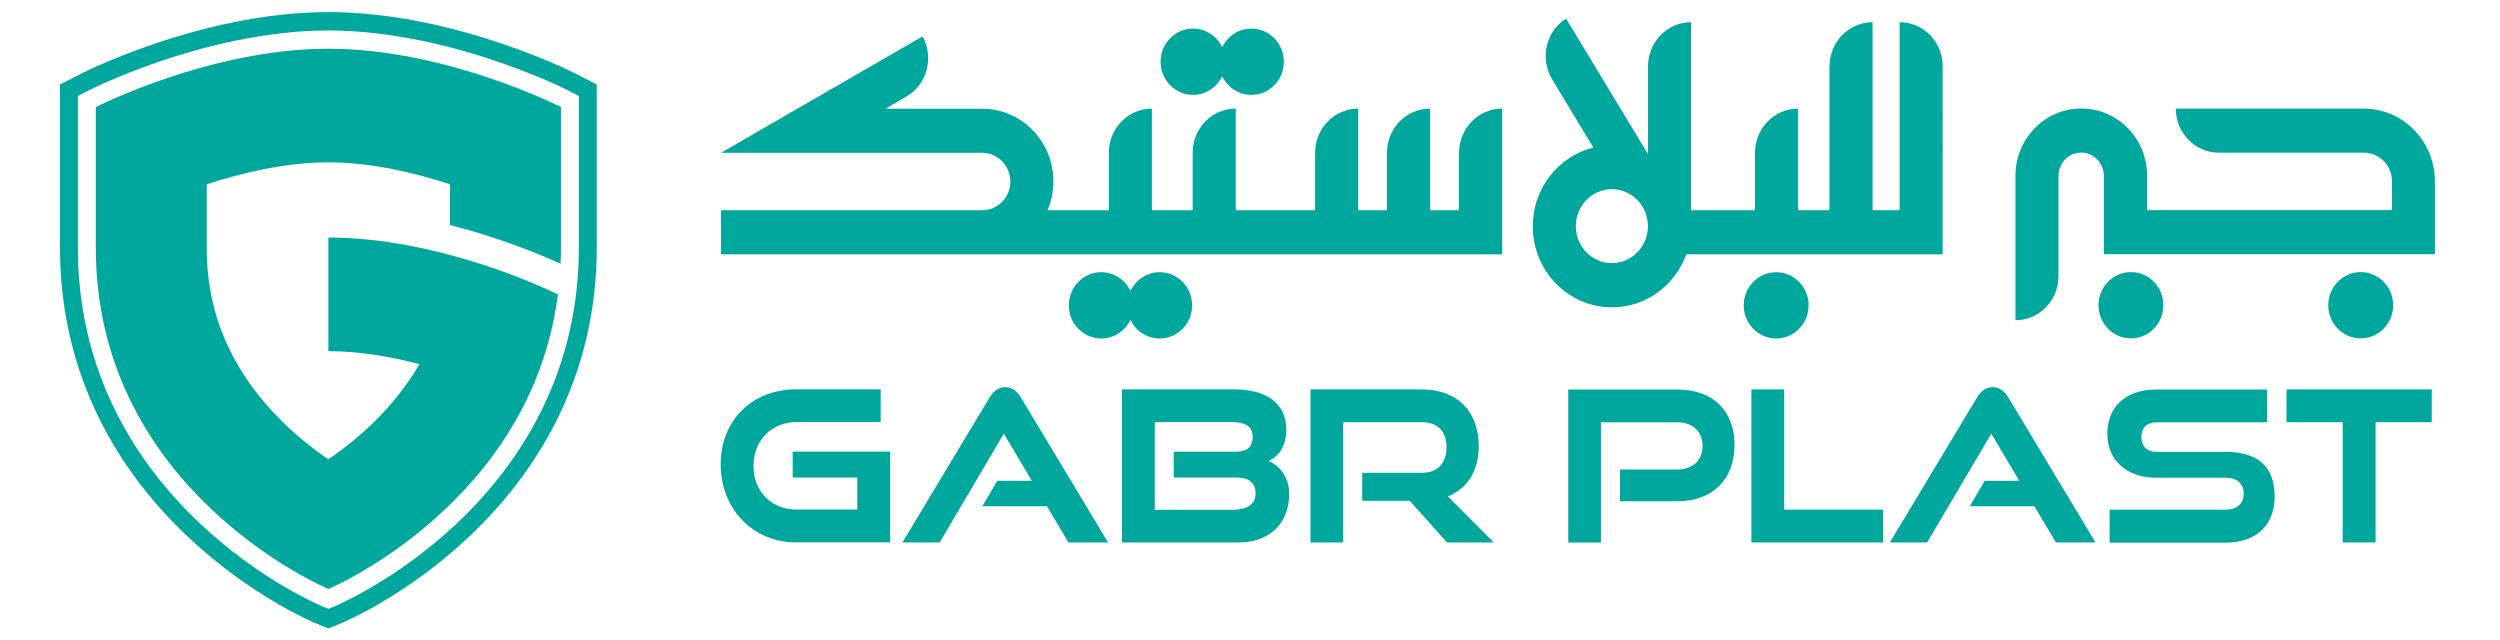
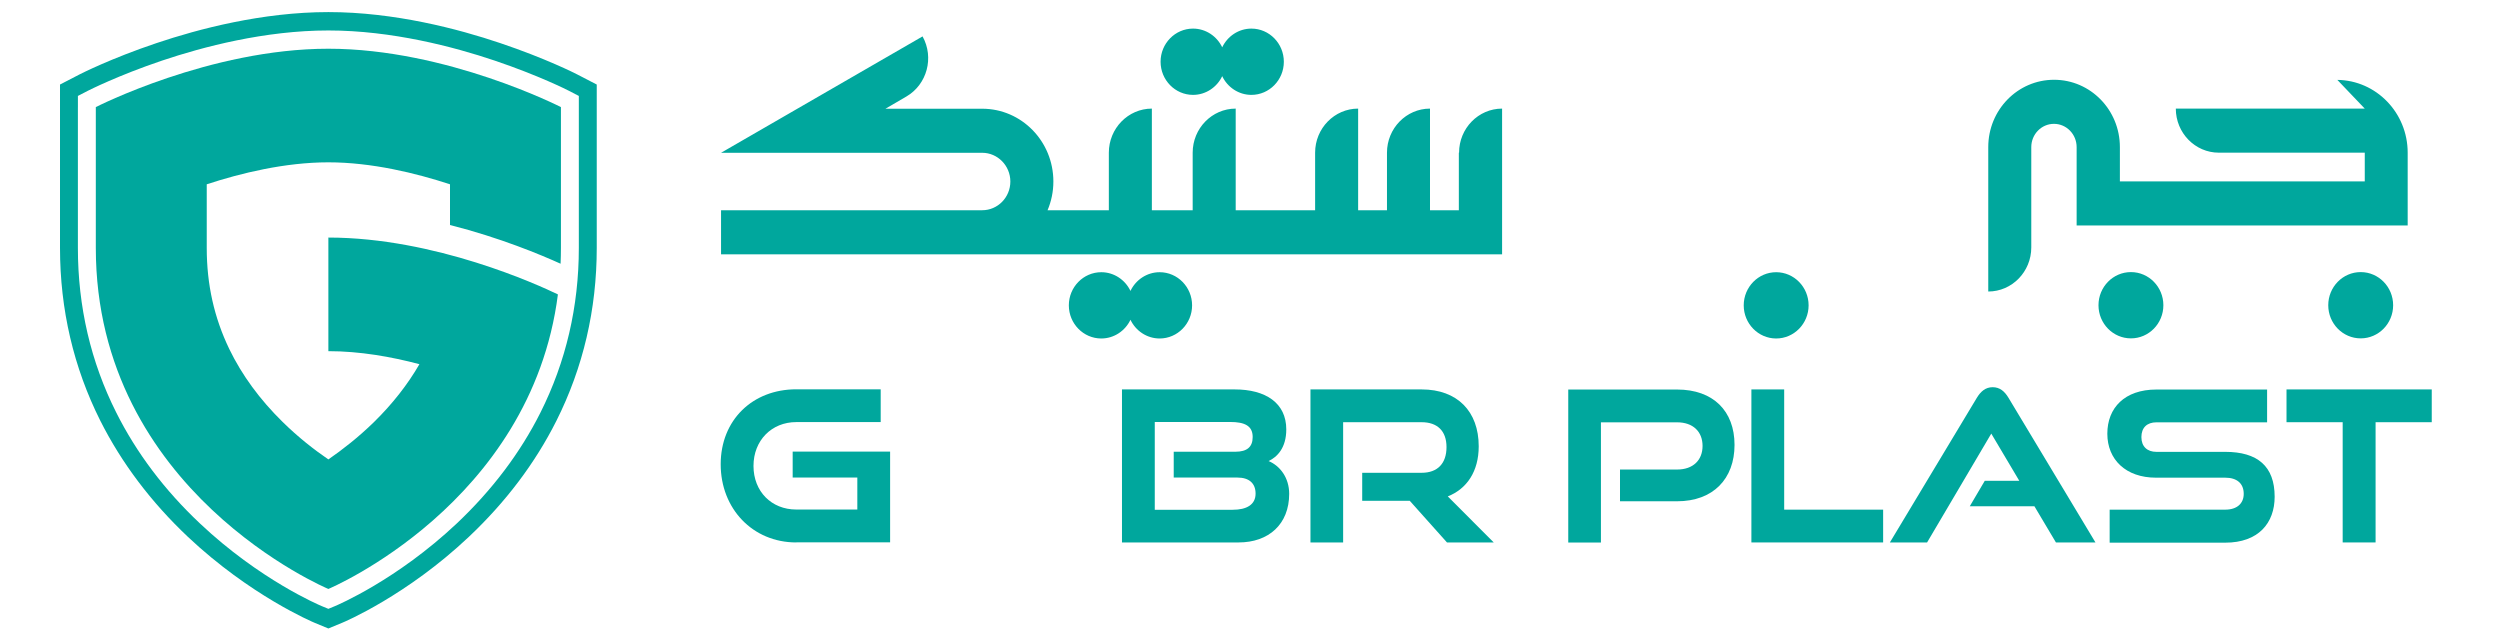
<svg xmlns="http://www.w3.org/2000/svg" version="1.1" viewBox="0 0 215 55">
  <defs>
    <style>
      .cls-1 {
        fill: none;
      }

      .cls-2 {
        fill: #00a79d;
      }

      .cls-3 {
        display: none;
      }
    </style>
  </defs>
  <g>
    <g id="Layer_1">
      <path class="cls-1" d="M138.62,16.28c-1.71,0-3.1,1.42-3.1,3.18s1.39,3.18,3.1,3.18,3.1-1.42,3.1-3.18-1.39-3.18-3.1-3.18Z" />
      <path class="cls-1" d="M17.2,45.01c5.15,4.85,10.25,7.01,10.46,7.1l.58.24.58-.24c.21-.09,5.32-2.25,10.46-7.1,3.04-2.86,5.46-6.07,7.2-9.54,2.19-4.35,3.3-9.11,3.3-14.15v-13.08l-.85-.44c-.1-.05-2.6-1.32-6.39-2.6-3.51-1.18-8.84-2.59-14.3-2.59s-10.8,1.41-14.3,2.59c-3.79,1.28-6.28,2.54-6.39,2.6l-.85.44v13.08c0,5.03,1.11,9.79,3.3,14.15,1.74,3.47,4.17,6.68,7.2,9.54ZM8.24,9.22s9.81-5.02,20-5.02,20,5.02,20,5.02v12.11c0,.46-.01.91-.03,1.36-1.68-.76-5.18-2.23-9.51-3.33v-3.5c-2.93-.96-6.73-1.89-10.46-1.89s-7.53.93-10.46,1.89v5.47c0,3.16.63,6,1.94,8.7,1.08,2.23,2.62,4.34,4.59,6.27,1.35,1.32,2.73,2.39,3.93,3.22,1.2-.82,2.58-1.89,3.93-3.22,1.58-1.55,2.89-3.22,3.9-4.97-2.41-.63-5.14-1.12-7.83-1.12v-9.77c9.16,0,18.05,4.07,19.74,4.89-2.32,18.03-19.74,25.33-19.74,25.33,0,0-20-8.37-20-29.33v-12.11Z" />
      <path class="cls-2" d="M16.16,46.17c5.35,5.04,10.7,7.31,10.92,7.4l.58.24.58.24.58-.24.58-.24c.23-.09,5.58-2.36,10.92-7.4,3.17-2.99,5.7-6.34,7.53-9.98,2.3-4.58,3.47-9.58,3.47-14.87V7.27l-.85-.44-.85-.44c-.11-.06-2.7-1.37-6.59-2.68-3.61-1.22-9.11-2.67-14.79-2.67s-11.17,1.45-14.79,2.67c-3.9,1.31-6.49,2.63-6.59,2.68l-.85.44-.85.44v14.05c0,5.29,1.17,10.29,3.47,14.87,1.83,3.63,4.36,6.99,7.53,9.98ZM6.7,9.22v-.97l.85-.44c.1-.05,2.6-1.32,6.39-2.6,3.51-1.18,8.84-2.59,14.3-2.59s10.8,1.41,14.3,2.59c3.79,1.28,6.28,2.54,6.39,2.6l.85.44v13.08c0,5.03-1.11,9.79-3.3,14.15-1.74,3.47-4.17,6.68-7.2,9.54-5.15,4.85-10.25,7.01-10.46,7.1l-.58.24-.58-.24c-.21-.09-5.32-2.25-10.46-7.1-3.04-2.86-5.46-6.07-7.2-9.54-2.19-4.35-3.3-9.11-3.3-14.15v-12.11Z" />
      <path class="cls-2" d="M28.24,50.65s17.43-7.3,19.74-25.33c-1.69-.82-10.58-4.89-19.74-4.89v9.77c2.7,0,5.42.48,7.83,1.12-1.01,1.75-2.32,3.42-3.9,4.97-1.35,1.32-2.73,2.39-3.93,3.22-1.2-.82-2.58-1.89-3.93-3.22-1.97-1.93-3.51-4.04-4.59-6.27-1.3-2.7-1.94-5.54-1.94-8.7v-5.47c2.93-.96,6.73-1.89,10.46-1.89s7.53.93,10.46,1.89v3.5c4.33,1.1,7.83,2.57,9.51,3.33.02-.45.03-.9.03-1.36v-12.11s-9.81-5.02-20-5.02-20,5.02-20,5.02v12.11c0,20.97,20,29.33,20,29.33Z" />
      <path class="cls-2" d="M125.46,13.13v4.95h-2.48v-8.74c-2.04,0-3.7,1.7-3.7,3.79v4.95h-2.48v-8.74c-2.04,0-3.7,1.7-3.7,3.79v4.95h-6.83v-8.74c-2.04,0-3.7,1.7-3.7,3.79v4.95h-3.51v-8.74c-2.04,0-3.7,1.7-3.7,3.79v4.95h-5.27c.32-.76.5-1.59.5-2.47,0-3.46-2.74-6.26-6.12-6.26h-8.32l1.8-1.05c1.78-1.04,2.4-3.35,1.39-5.17l-17.33,10.01h22.46c1.33,0,2.42,1.11,2.42,2.47s-1.08,2.47-2.42,2.47h-22.46v3.79h67.17v-12.53c-2.04,0-3.7,1.7-3.7,3.79Z" />
-       <path class="cls-2" d="M157.33,5.7v12.38h-2.7v-8.74c-2.04,0-3.7,1.7-3.7,3.79v4.95h-5.5V1.91c-2.04,0-3.7,1.7-3.7,3.79v7.56l-7.05-11.66c-1.74,1.1-2.27,3.44-1.2,5.22l3.55,5.87c-2.99.74-5.21,3.49-5.21,6.77,0,3.85,3.05,6.97,6.81,6.97,2.93,0,5.43-1.9,6.39-4.56h22.05V5.7c0-2.09-1.66-3.79-3.7-3.79v16.17h-2.33V1.91c-2.04,0-3.7,1.7-3.7,3.79ZM138.62,22.63c-1.71,0-3.1-1.42-3.1-3.18s1.39-3.18,3.1-3.18,3.1,1.42,3.1,3.18-1.39,3.18-3.1,3.18Z" />
      <path class="cls-2" d="M102.6,8.16c1.1,0,2.06-.66,2.51-1.61.45.95,1.41,1.61,2.51,1.61,1.54,0,2.79-1.28,2.79-2.85s-1.25-2.85-2.79-2.85c-1.1,0-2.06.66-2.51,1.61-.45-.95-1.41-1.61-2.51-1.61-1.54,0-2.79,1.28-2.79,2.85s1.25,2.85,2.79,2.85Z" />
      <path class="cls-2" d="M97.22,27.5c.45.95,1.41,1.61,2.51,1.61,1.54,0,2.79-1.28,2.79-2.85s-1.25-2.85-2.79-2.85c-1.1,0-2.06.66-2.51,1.61-.45-.95-1.41-1.61-2.51-1.61-1.54,0-2.79,1.28-2.79,2.85s1.25,2.85,2.79,2.85c1.1,0,2.06-.66,2.51-1.61Z" />
      <path class="cls-2" d="M152.75,29.11c1.54,0,2.79-1.28,2.79-2.85s-1.25-2.85-2.79-2.85-2.79,1.28-2.79,2.85,1.25,2.85,2.79,2.85Z" />
      <ellipse class="cls-2" cx="183.26" cy="26.25" rx="2.79" ry="2.85" />
      <ellipse class="cls-2" cx="203.02" cy="26.25" rx="2.79" ry="2.85" />
-       <path class="cls-2" d="M203.37,9.34h0s-16.25,0-16.25,0c0,2.09,1.66,3.79,3.7,3.79h12.55c1.3.04,2.34,1.13,2.34,2.47v2.47h-21.06v-2.95c0-3.2-2.53-5.79-5.66-5.79s-5.66,2.59-5.66,5.79v12.42c2.04,0,3.7-1.7,3.7-3.79v-8.63c0-1.1.87-2,1.95-2s1.95.9,1.95,2v6.74h28.47v-6.26c0-3.43-2.7-6.22-6.05-6.26Z" />
+       <path class="cls-2" d="M203.37,9.34h0s-16.25,0-16.25,0c0,2.09,1.66,3.79,3.7,3.79h12.55v2.47h-21.06v-2.95c0-3.2-2.53-5.79-5.66-5.79s-5.66,2.59-5.66,5.79v12.42c2.04,0,3.7-1.7,3.7-3.79v-8.63c0-1.1.87-2,1.95-2s1.95.9,1.95,2v6.74h28.47v-6.26c0-3.43-2.7-6.22-6.05-6.26Z" />
      <g class="cls-3">
        <path class="cls-2" d="M-102.21,20.56h17.12v10.1h-16.23c-1.71,0-3.28-.32-4.72-.96-1.44-.64-2.69-1.52-3.73-2.64-1.04-1.12-1.86-2.47-2.45-4.03-.59-1.57-.89-3.26-.89-5.07s.3-3.54.89-5.07c.59-1.53,1.41-2.85,2.45-3.95,1.04-1.1,2.29-1.97,3.73-2.59,1.44-.62,3.02-.93,4.72-.93h20.56V-1.39h-20.56c-2.64,0-5.09.45-7.33,1.36-2.24.91-4.19,2.19-5.85,3.85-1.65,1.66-2.94,3.66-3.86,6.01-.92,2.35-1.38,4.95-1.38,7.8s.46,5.43,1.38,7.85c.92,2.42,2.21,4.51,3.86,6.28,1.65,1.76,3.6,3.15,5.85,4.17,2.24,1.01,4.69,1.52,7.33,1.52h22.91V14.85h-23.8v5.72Z" />
      </g>
      <g class="cls-3">
        <path class="cls-2" d="M-47.96-1.34c-.5-.39-1.12-.59-1.85-.59s-1.36.2-1.88.59c-.52.39-.97.93-1.36,1.6l-21.82,37.18h7.57L-50.07,7.64l8.45,14.53h-11.64l-3.13,5.5h17.95l5.69,9.77h7.99L-46.63.26c-.38-.68-.83-1.21-1.33-1.6Z" />
      </g>
      <g class="cls-3">
        <path class="cls-2" d="M16.21,2.37c-1.18-1.19-2.64-2.12-4.36-2.78-1.72-.66-3.68-.99-5.87-.99h-26.67v38.83h6.58V5.39H5.98c2.33,0,4.15.66,5.45,1.98,1.3,1.32,1.96,3.1,1.96,5.34s-.65,3.99-1.96,5.34c-1.3,1.35-3.12,2.03-5.45,2.03h-15.24v6.57H5.98c2.19,0,4.15-.35,5.87-1.04,1.72-.69,3.17-1.66,4.36-2.91,1.18-1.25,2.09-2.73,2.71-4.46.63-1.73.94-3.64.94-5.74s-.31-4.06-.94-5.77c-.63-1.71-1.53-3.16-2.71-4.35Z" />
      </g>
      <g class="cls-3">
        <path class="cls-2" d="M69.18,37.44l-11.43-11.8c2.47-.96,4.39-2.54,5.77-4.73,1.37-2.19,2.06-4.9,2.06-8.15,0-2.17-.31-4.13-.94-5.88-.63-1.74-1.53-3.23-2.71-4.46-1.18-1.23-2.63-2.17-4.33-2.83-1.71-.66-3.64-.99-5.79-.99h-27.24v38.83h6.58V5.39h20.67c2.3,0,4.08.61,5.35,1.84,1.27,1.23,1.91,3.11,1.91,5.63s-.61,4.46-1.83,5.8c-1.22,1.34-3.03,2-5.43,2h-15.81v5.98h14.2l9.6,10.79h9.39Z" />
      </g>
      <g class="cls-3">
        <path class="cls-2" d="M124.87,22.7c1.18-1.25,2.09-2.73,2.71-4.46.63-1.73.94-3.64.94-5.74s-.31-4.06-.94-5.77c-.63-1.71-1.53-3.16-2.71-4.35-1.18-1.19-2.64-2.12-4.36-2.78-1.72-.66-3.68-.99-5.87-.99h-26.67v38.83h6.58V5.39h20.09c2.33,0,4.15.66,5.45,1.98,1.3,1.32,1.96,3.1,1.96,5.34s-.65,3.99-1.96,5.34c-1.3,1.35-3.12,2.03-5.45,2.03h-15.24v6.57h15.24c2.19,0,4.15-.35,5.87-1.04,1.72-.69,3.17-1.66,4.36-2.91Z" />
      </g>
      <g class="cls-3">
        <polygon class="cls-2" points="165.37 30.66 139.85 30.66 139.85 -1.39 133.22 -1.39 133.22 37.44 165.37 37.44 165.37 30.66" />
      </g>
      <g class="cls-3">
        <path class="cls-2" d="M194.46-1.34c-.5-.39-1.12-.59-1.85-.59s-1.36.2-1.88.59c-.52.39-.97.93-1.36,1.6l-21.82,37.18h7.57l17.22-29.8,8.45,14.53h-11.64l-3.13,5.5h17.95l5.69,9.77h7.99L195.8.26c-.38-.68-.83-1.21-1.33-1.6Z" />
      </g>
      <g class="cls-3">
        <path class="cls-2" d="M250.18,14.85h-17.38c-1.46,0-2.62-.41-3.47-1.23-.85-.82-1.28-1.98-1.28-3.47s.42-2.66,1.25-3.5c.84-.84,2.02-1.26,3.55-1.26h27.24V-1.39h-27.24c-1.88,0-3.55.28-5.01.83-1.46.55-2.69,1.31-3.68,2.27-.99.96-1.74,2.11-2.24,3.45-.5,1.34-.76,2.79-.76,4.35s.27,3.08.81,4.43c.54,1.35,1.3,2.52,2.3,3.5.99.98,2.21,1.75,3.65,2.3,1.44.55,3.05.83,4.83.83h17.43c1.77,0,3.14.42,4.1,1.26.96.84,1.44,2.09,1.44,3.77,0,1.53-.48,2.76-1.44,3.69-.96.93-2.32,1.39-4.1,1.39h-28.44v6.78h28.44c1.98,0,3.71-.28,5.19-.85,1.48-.57,2.7-1.36,3.68-2.38.97-1.01,1.7-2.22,2.19-3.61.49-1.39.73-2.9.73-4.54,0-3.77-1-6.59-3-8.44-2-1.85-4.93-2.78-8.79-2.78Z" />
      </g>
      <g class="cls-3">
        <polygon class="cls-2" points="265.42 5.39 279.82 5.39 279.82 37.44 286.45 37.44 286.45 5.39 300.86 5.39 300.86 -1.39 265.42 -1.39 265.42 5.39" />
      </g>
      <g>
        <path class="cls-2" d="M68.48,46.65c-3.75,0-6.5-2.9-6.5-6.72s2.75-6.45,6.5-6.45h7.26v2.82h-7.26c-2.12,0-3.68,1.58-3.68,3.77s1.54,3.75,3.68,3.75h5.25v-2.75h-5.56v-2.23h8.38v7.8h-8.07Z" />
-         <path class="cls-2" d="M91.89,46.65l-1.85-3.11h-5.56l1.29-2.19h2.97l-2.41-4.06-5.52,9.36h-3.2l7.48-12.44c.33-.54.74-.91,1.36-.91s1.03.36,1.36.91l7.48,12.44h-3.39Z" />
        <path class="cls-2" d="M96.49,46.65v-13.16h9.69c2.66,0,4.44,1.16,4.44,3.44,0,1.59-.78,2.37-1.52,2.72,1,.42,1.77,1.45,1.77,2.82,0,2.61-1.76,4.18-4.35,4.18h-10.03ZM100.94,41.08v-2.23h5.29c1.03,0,1.5-.42,1.5-1.27,0-.98-.72-1.29-1.94-1.29h-6.48v7.55h6.7c1.19,0,1.97-.43,1.97-1.39,0-.87-.54-1.38-1.56-1.38h-5.49Z" />
        <path class="cls-2" d="M124.44,46.65l-3.2-3.58h-4.09v-2.41h5.11c1.38,0,2.14-.81,2.14-2.21s-.8-2.14-2.14-2.14h-6.75v10.34h-2.81v-13.16h9.56c3.08,0,4.91,1.9,4.91,4.89,0,2.15-1.01,3.66-2.66,4.31l3.95,3.96h-4Z" />
        <path class="cls-2" d="M139.32,43.11v-2.73h4.91c1.38,0,2.19-.81,2.19-2.03s-.81-2.03-2.19-2.03h-6.55v10.34h-2.81v-13.16h9.36c3.11,0,4.94,1.85,4.94,4.76s-1.83,4.85-4.94,4.85h-4.91Z" />
        <path class="cls-2" d="M150.62,46.65v-13.16h2.82v10.34h8.51v2.82h-11.33Z" />
        <path class="cls-2" d="M176.81,46.65l-1.85-3.11h-5.56l1.29-2.19h2.97l-2.41-4.06-5.52,9.36h-3.2l7.48-12.44c.33-.54.74-.91,1.36-.91s1.03.36,1.36.91l7.48,12.44h-3.39Z" />
        <path class="cls-2" d="M181.43,46.65v-2.82h9.94c1.01,0,1.59-.53,1.59-1.36,0-.89-.58-1.39-1.59-1.39h-5.96c-2.59,0-4.18-1.56-4.18-3.78s1.48-3.8,4.22-3.8h9.52v2.82h-9.52c-.8,0-1.29.45-1.29,1.27s.51,1.27,1.29,1.27h5.92c2.77,0,4.25,1.23,4.25,3.86,0,2.26-1.39,3.95-4.25,3.95h-9.94Z" />
        <path class="cls-2" d="M201.47,46.65v-10.34h-4.83v-2.82h12.49v2.82h-4.83v10.34h-2.82Z" />
      </g>
    </g>
  </g>
</svg>